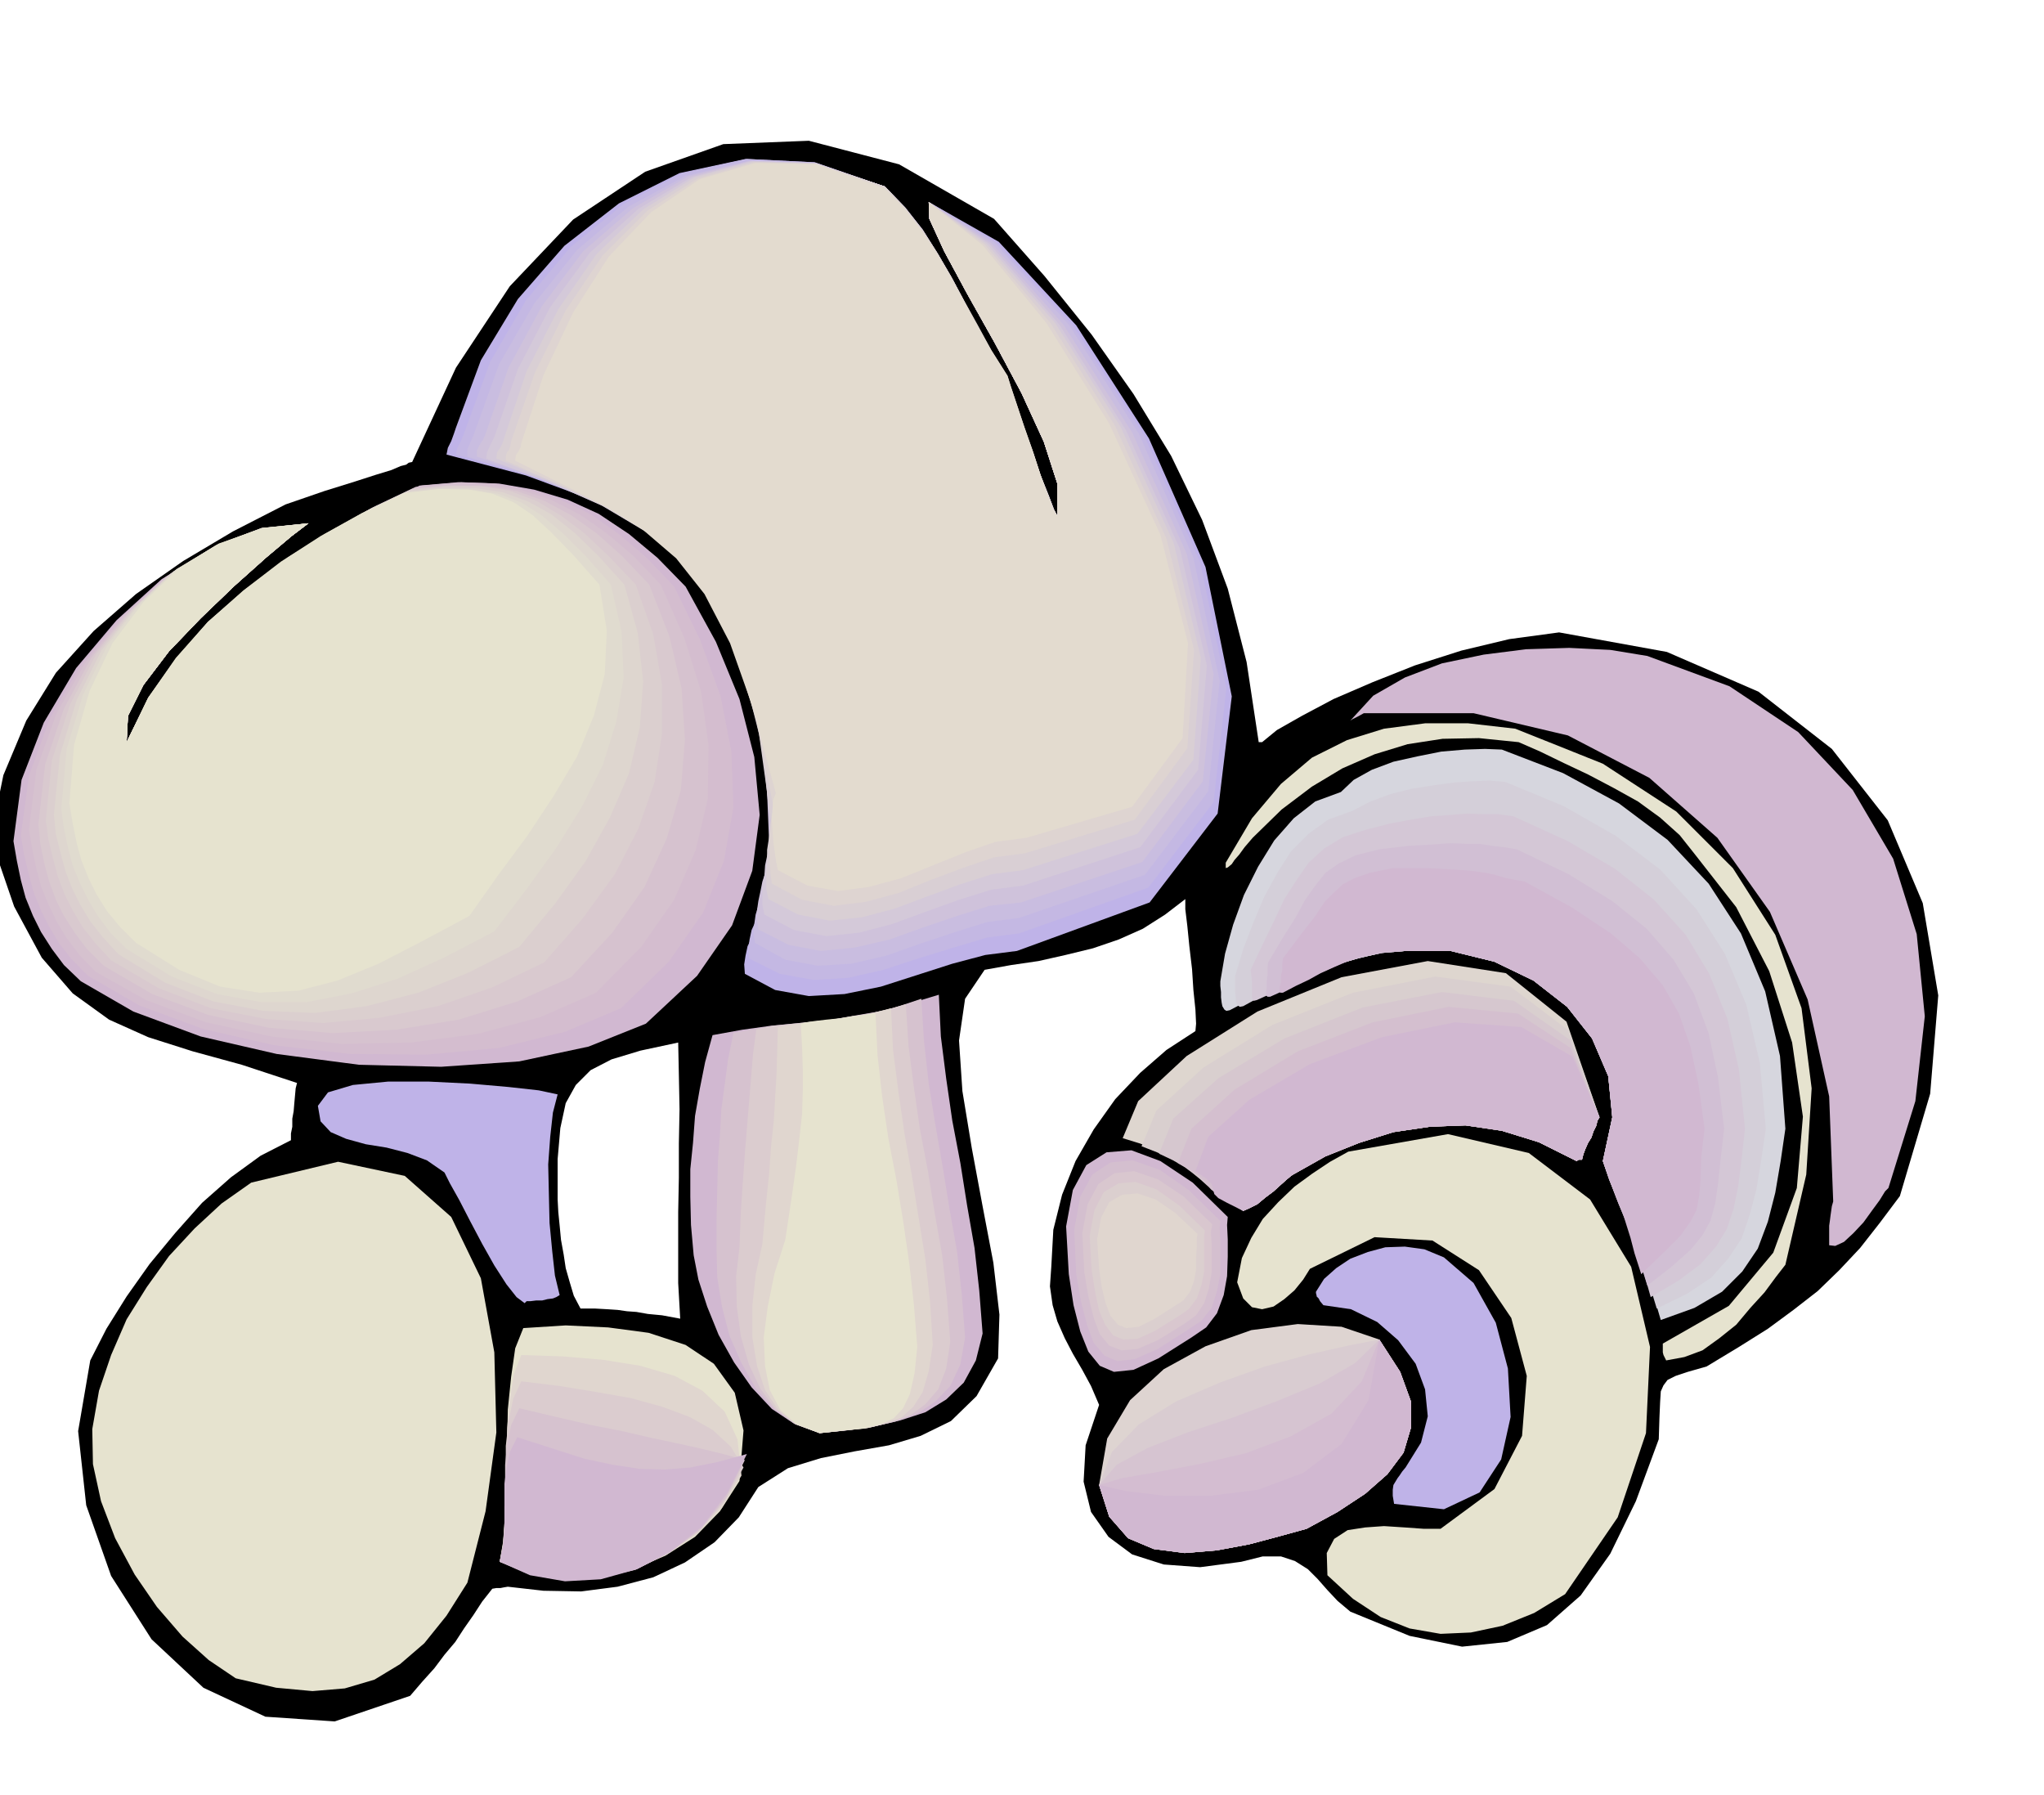
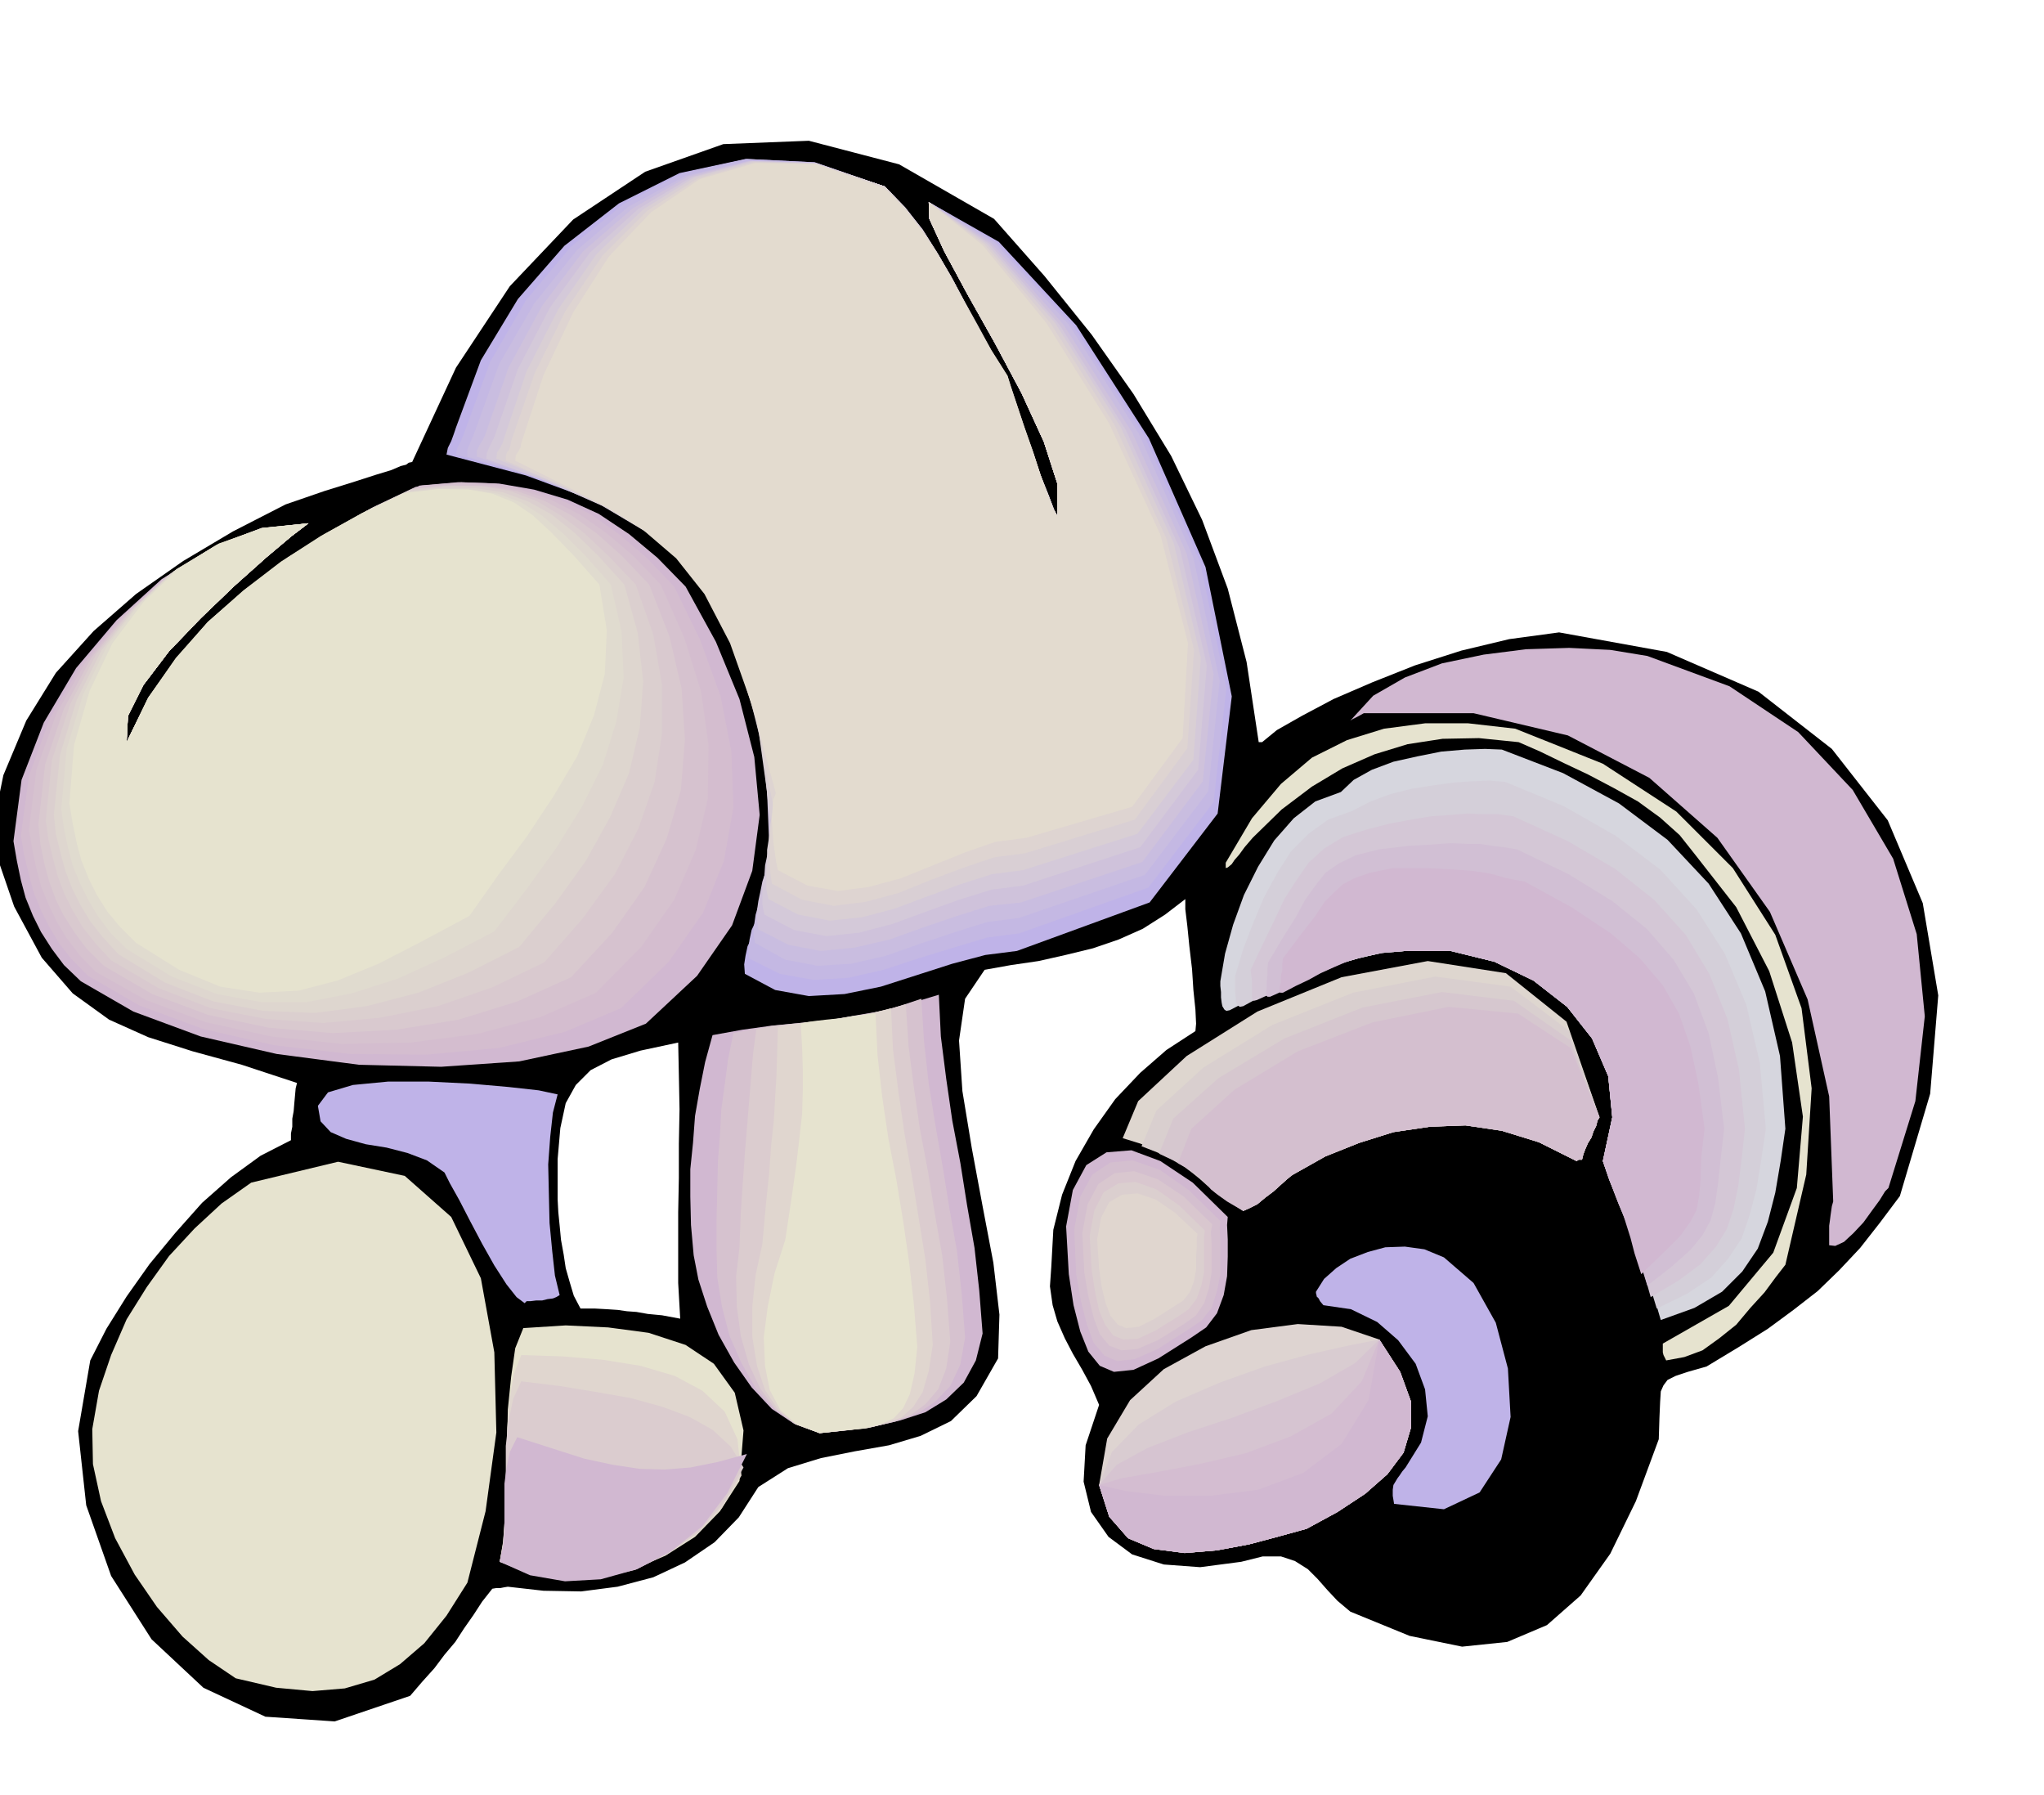
<svg xmlns="http://www.w3.org/2000/svg" width="490.455" height="430.574" fill-rule="evenodd" stroke-linecap="round" preserveAspectRatio="none" viewBox="0 0 3035 2665">
  <style>.pen1{stroke:none}.brush2{fill:#d1b8d1}.brush4{fill:#d6c2cf}.brush6{fill:#dbcfcf}.brush7{fill:#ded6cf}.brush9{fill:#e6e3cf}.brush10{fill:#bfb3e8}.brush11{fill:#e0d6cf}.brush12{fill:#dbcccf}.brush18{fill:#ded4d1}.brush20{fill:#d4bfcf}</style>
  <path d="m-14 1244 19-93 34-81 44-71 56-62 63-55 70-49 74-44 78-40 58-20 45-14 31-10 23-7 14-6 8-2 4-3 5-1 65-140 80-121 94-99 107-71 116-41 127-5 134 35 141 81 75 85 70 87 62 88 56 92 46 95 38 102 28 109 18 119h5l22-18 37-21 47-25 58-25 63-25 69-22 71-17 74-10 160 29 136 59 109 85 83 106 52 123 23 137-12 146-45 152-30 40-29 37-31 33-32 31-36 28-38 28-43 27-48 29-28 8-18 6-12 6-6 8-4 9-1 16-1 23-1 32-34 92-38 78-44 62-50 44-59 25-67 7-78-16-88-36-19-16-15-16-15-17-14-14-19-12-21-7h-27l-32 8-61 8-54-4-47-15-35-26-26-37-11-45 3-54 20-60-12-28-13-24-14-24-12-23-11-25-7-24-4-28 2-29 3-55 13-52 20-50 27-47 32-45 37-39 39-34 43-28 1-11-1-21-3-29-2-31-4-34-3-30-3-25v-15l-30 23-33 21-36 16-38 13-41 10-40 9-41 6-39 7-29 43-9 62 5 75 14 85 16 86 16 84 9 77-2 65-32 56-38 37-45 22-47 14-51 9-50 10-49 15-44 28-29 45-36 37-44 30-47 22-53 14-54 7-56-1-53-6-6 1-5 1h-6l-6 1-15 19-13 20-14 20-13 20-16 19-15 20-18 20-18 21-112 38-103-7-92-43-77-72-60-94-37-105-12-110 18-105 24-47 30-48 34-48 38-46 40-45 43-38 44-32 45-23v-10l2-10v-12l2-11 1-12 1-11 1-11 2-8-82-27-73-20-66-21-58-26-54-39-46-53-41-76-35-102zm842 537 1 19 2 20 2 21 4 22 3 20 6 21 6 20 10 19h22l18 1 15 1 14 2 14 1 17 3 21 2 27 5-3-53v-105l1-51v-51l1-51-1-51-1-48-56 12-43 13-31 16-22 22-15 27-8 37-4 46v60z" class="pen1" style="fill:#000" />
  <path d="m20 1249 12-91 33-85 48-81 60-71 67-61 73-45 73-29 72-9-25 19-38 32-47 42-50 48-47 49-38 50-23 46-2 39 33-66 44-60 51-56 58-49 60-46 64-39 64-35 64-30 59-5 56 2 52 9 50 15 46 21 45 30 42 35 42 43 45 82 35 85 22 86 8 86-11 83-30 81-52 75-76 71-85 34-103 22-116 8-122-3-122-16-113-26-100-37-78-45-25-24-18-24-16-25-12-24-11-27-7-26-6-29-5-29z" class="pen1 brush2" />
  <path d="m31 1241 12-89 31-85 46-79 58-70 65-59 72-45 72-28 71-9-25 19-38 32-47 42-50 48-47 49-38 50-23 46-2 39 33-66 44-60 50-56 57-49 60-46 64-39 63-35 64-30 57-5 55 2 49 9 48 15 44 21 43 30 41 35 41 43 39 80 30 83 16 82 3 83-14 79-31 77-51 73-71 69-83 35-98 24-108 10-113-1-113-13-105-24-95-35-76-44-24-24-19-24-15-25-12-24-11-27-7-26-7-29-5-29z" class="pen1" style="fill:#d4bdcf" />
  <path d="m43 1232 11-89 30-84 44-77 56-68 63-58 69-43 71-28 71-8-25 19-38 32-47 42-50 48-47 49-38 50-23 46-2 39 33-66 43-60 50-55 56-48 59-46 63-39 62-35 63-30 58-5 52 2 48 8 45 15 41 21 40 28 40 34 40 42 35 79 25 80 11 79-1 80-18 76-32 74-49 70-67 68-82 36-93 25-100 13-103 2-104-11-97-21-89-33-75-42-24-25-19-25-15-25-12-25-11-27-7-26-6-29-5-29z" class="pen1 brush4" />
  <path d="m57 1224 10-89 28-83 41-76 54-66 61-56 67-42 70-27 70-8-25 19-38 32-47 42-50 48-47 49-38 50-23 46-2 39 33-66 42-60 50-55 56-48 58-45 62-38 62-35 63-29 57-5 51 1 45 7 42 15 39 21 38 27 38 34 40 42 30 77 18 77 5 76-6 75-21 72-33 72-48 68-61 66-80 36-87 27-93 15-94 5-95-8-90-19-83-31-72-42-25-25-18-24-16-25-12-24-10-27-7-26-6-29-3-30z" class="pen1" style="fill:#d9c9cf" />
  <path d="m68 1218 9-89 27-83 39-75 52-65 59-55 66-41 68-26 70-7-25 19-38 32-47 42-50 48-47 49-38 50-23 46-2 39 33-66 42-59 49-55 55-48 58-44 61-39 63-35 63-30 54-5 49 1 42 7 40 15 35 21 36 27 36 34 40 42 26 74 13 75v72l-11 72-24 69-35 68-48 66-57 65-77 37-81 28-85 17-85 8-85-6-82-16-78-30-70-41-23-25-19-24-15-25-12-24-10-26-7-26-7-29-4-29z" class="pen1 brush6" />
  <path d="m80 1210 9-89 25-82 37-74 50-63 57-54 64-39 67-25 69-7-25 19-38 32-47 42-50 48-47 49-38 50-23 46-2 39 32-66 42-59 48-54 55-47 57-44 60-39 62-34 62-30 54-5 47 1 40 6 38 14 34 19 34 27 35 34 39 43 20 72 8 72-5 68-16 68-28 65-36 65-46 64-53 64-75 38-75 30-77 20-76 10-77-3-74-14-72-28-69-42-23-25-19-24-15-25-12-24-10-26-7-26-7-28-3-29z" class="pen1 brush7" />
  <path d="m91 1201 8-89 24-80 36-73 48-62 55-52 62-37 65-24 69-7-25 19-38 32-47 42-50 48-47 49-38 50-23 46-2 39 32-66 42-59 47-54 54-47 57-43 60-38 61-34 62-29 53-6 46 1 37 6 35 13 30 19 32 27 33 33 38 43 16 70 3 68-11 66-20 64-31 62-38 61-44 61-48 63-73 38-70 32-69 22-67 13h-67l-66-12-67-26-67-41-24-24-18-24-15-25-12-24-11-27-7-26-6-29-4-29z" class="pen1" style="fill:#e0dbcf" />
  <path d="m103 1193 7-87 23-80 34-71 46-61 52-50 60-37 65-23 68-7-25 19-38 32-47 42-50 48-47 49-38 50-23 46-2 39 32-66 41-59 47-53 53-47 56-43 59-38 61-34 63-30 52-6 44 1 35 6 32 13 28 19 29 27 32 33 38 43 11 68-3 65-16 61-25 61-35 59-39 59-43 58-43 61-71 38-64 33-61 25-58 15-58 3-58-9-61-25-64-40-24-24-19-23-15-24-12-24-11-27-7-26-6-29-5-30zm34 929 10-57 18-53 23-53 30-48 33-46 38-41 40-37 44-31 129-31 99 21 69 61 44 91 20 110 3 119-16 117-27 106-31 49-33 41-36 31-38 23-44 13-48 4-54-5-60-14-40-27-39-35-38-44-33-48-29-54-21-55-12-55-1-52z" class="pen1 brush9" />
  <path d="m472 1642 15-20 37-11 52-5h61l61 3 57 5 45 5 28 6-7 27-4 36-3 41 1 44 1 43 4 42 4 36 7 29-5 3-5 2-8 1-8 2h-9l-8 1h-6l-3 3-12-9-15-19-18-28-18-32-18-34-16-31-14-25-8-16-26-18-29-11-31-8-31-5-29-8-23-10-15-16-4-23z" class="pen1 brush10" />
  <path d="m777 1972 63-4 63 3 60 8 55 18 42 28 31 43 13 56-6 75-29 45-37 38-44 28-48 20-52 10-51 2-50-7-45-16 5-30 3-40 1-50 2-52 1-54 5-49 6-42 12-30z" class="pen1 brush9" />
  <path d="m774 2012 61 2 60 5 56 9 51 15 41 22 33 31 19 41 6 54-29 48-37 39-45 30-49 22-52 11-52 2-50-8-45-16 5-28 3-36 1-43 1-45 1-47 4-43 6-37 11-28z" class="pen1 brush11" />
  <path d="m774 2051 57 7 55 9 51 9 47 13 40 15 34 19 27 25 19 31-29 52-37 43-46 33-49 24-53 12-52 3-51-9-45-18 5-26 2-32 1-36 1-38v-40l4-36 7-34 12-26z" class="pen1 brush12" />
-   <path d="m771 2091 55 13 52 12 46 9 43 10 38 8 36 8 33 8 32 9-28 56-37 46-46 35-50 25-53 13-53 4-52-9-45-19 5-25 2-27v-30l1-30v-32l3-31 6-28 12-25z" class="pen1 brush4" />
  <path d="m768 2134 53 17 47 15 42 9 40 6 37 1 38-3 40-8 44-12-29 58-37 49-46 37-51 27-54 15-53 3-52-9-45-20 5-23 2-22v-71l3-23 5-24 11-22z" class="pen1 brush2" />
  <path d="m677 635 37-100 55-91 69-79 81-63 90-45 98-21 102 5 105 36 28 31 26 34 22 35 22 36 19 36 20 38 21 37 24 37 5 17 9 27 11 33 13 36 11 33 12 29 8 21 5 9v-48l-20-62-33-72-40-75-41-73-34-63-22-48-1-25 104 59 115 124 108 168 84 191 39 192-21 174-101 132-197 72-47 6-49 13-53 17-53 17-54 11-53 3-50-9-45-24-1-14 2-13 3-14 6-12 6-14 6-12 5-12 5-9 12-162-11-132-34-107-54-83-74-66-90-51-106-39-118-31 2-10 5-10 4-11 3-9z" class="pen1 brush10" />
  <path d="m691 638 37-101 53-91 66-79 79-64 88-46 95-21 101 5 104 36 28 31 26 33 22 35 22 36 19 36 20 38 21 37 24 38 5 16 9 27 11 33 13 36 11 33 12 30 8 21 5 9v-48l-20-62-33-72-40-75-41-73-34-63-22-48-1-25 100 59 113 123 107 165 83 188 39 187-19 169-97 127-192 68-47 6-50 15-52 16-52 17-53 12-51 3-50-9-46-23-1-14 2-14 3-14 6-13 4-14 5-12 5-12 5-9 6-157-14-126-35-102-53-79-71-63-85-48-100-39-112-32 2-10 5-9 4-10 3-8z" class="pen1" style="fill:#c4b8e3" />
  <path d="m705 641 36-100 52-90 64-80 76-64 85-46 93-22 99 3 104 35 30 31 26 33 22 35 21 36 19 36 20 38 20 37 24 38 5 16 9 27 11 33 13 36 11 33 12 30 8 21 5 9v-48l-20-62-33-72-40-75-41-73-34-63-22-48-1-25 97 60 111 122 104 162 81 184 39 183-17 164-94 124-187 64-47 6-48 15-51 17-51 18-52 12-50 3-48-9-45-25-2-14 1-14 2-14 4-13 4-14 5-12 4-12 4-9v-152l-18-122-36-97-50-75-67-60-80-45-93-37-105-32v-11l4-9 4-9 3-8z" class="pen1" style="fill:#c9bde0" />
  <path d="m720 647 35-101 50-92 61-81 74-64 82-47 91-23 97 3 104 35 30 31 26 33 22 35 21 36 19 36 20 38 20 37 24 38 5 16 9 27 11 33 13 36 11 33 12 30 8 21 5 9v-48l-20-62-33-72-40-75-41-73-34-63-22-48-1-25 93 61 107 121 102 160 81 180 40 179-16 159-90 120-180 60-47 5-48 15-50 17-50 18-52 12-50 5-48-9-45-23-2-14v-14l2-14 3-14 3-15 4-12 3-12 4-10-6-147-21-116-36-92-49-71-63-56-75-43-87-38-98-34v-9l4-8 5-8 3-6z" class="pen1" style="fill:#cfc2db" />
  <path d="m734 649 35-101 48-92 59-81 72-65 79-47 89-24 95 3 103 35 30 31 26 33 22 35 21 36 19 36 20 38 20 37 24 38 5 16 9 27 11 33 13 36 11 33 12 30 8 21 5 9v-48l-20-62-33-72-40-75-41-73-34-63-22-48-1-25 90 62 104 120 99 157 80 176 40 173-13 155-86 115-174 57-47 6-48 15-50 18-49 18-50 13-48 5-48-9-44-23-3-15v-29l3-14 1-15 3-14 3-12 4-10-14-141-25-111-37-87-47-66-60-52-69-41-81-36-91-34 1-9 4-9 4-8 3-6z" class="pen1" style="fill:#d4c9d9" />
  <path d="m748 652 34-101 47-92 57-82 69-66 77-48 86-23 94 3 102 34 30 32 26 33 22 34 21 36 19 36 20 37 20 37 24 39 5 15 9 27 11 33 13 36 11 33 12 30 8 21 5 10v-48l-20-62-33-72-40-75-41-73-34-63-22-48-1-25 86 62 102 118 97 154 79 173 40 170-11 151-83 110-170 54-46 6-47 15-49 18-48 18-49 13-48 5-47-9-44-23-3-14v-29l1-15v-15l2-13 2-13 3-9-19-137-27-107-37-82-45-62-56-49-65-39-76-35-84-35 1-9 4-6 4-7 2-7z" class="pen1" style="fill:#d9cfd4" />
  <path d="m759 655 35-101 46-93 55-82 66-66 75-48 84-24 92 2 102 34 30 32 26 33 22 34 21 36 19 35 20 36 20 37 24 38 5 16 9 27 11 33 13 37 11 34 11 30 8 21 6 10v-48l-20-62-33-72-40-75-41-73-34-63-22-48-1-25 83 63 98 117 95 151 77 169 41 165-10 146-78 106-163 50-46 6-47 16-48 18-47 19-48 13-48 6-47-9-45-24-2-15-1-14v-45l1-14 2-13 3-10-26-131-31-101-37-77-44-58-52-45-60-36-70-34-78-35v-6l1-4 1-3 3-3 2-7 1-6z" class="pen1 brush18" />
  <path d="m774 658 33-101 44-93 53-83 63-66 72-49 83-24 91 2 101 36 30 30 25 33 22 33 21 36 19 35 20 36 21 37 24 38 5 16 9 27 11 33 13 37 11 34 11 30 8 21 6 10v-48l-20-62-33-72-40-75-41-73-34-63-22-48-1-25 80 64 95 116 93 149 76 165 41 161-8 141-75 102-157 46-46 6-46 16-47 19-47 19-48 13-46 6-45-8-44-23-3-15-2-14-2-16-1-15-1-16 1-14 1-14 4-10-34-127-34-96-38-73-42-53-49-42-54-34-64-33-72-36 1-8 4-6 3-6 1-6z" class="pen1" style="fill:#e3dbcf" />
  <path d="m1030 1864-4-45-1-42v-41l4-39 3-40 7-40 8-40 11-40 44-8 43-6 42-4 42-4 40-7 41-7 41-11 43-13 3 62 8 63 9 62 12 63 10 63 11 63 7 63 5 64-10 40-18 33-26 25-31 19-37 12-39 9-41 6-40 4-38-14-33-22-30-32-26-37-23-41-17-42-13-40-7-36z" class="pen1 brush2" />
  <path d="M1064 1858v-49l1-43 1-42 3-38 2-38 5-37 5-38 8-39 35-7 36-4 36-4 37-3 34-6 35-6 33-10 33-11 4 63 7 63 10 62 11 63 10 62 11 62 7 63 5 65-7 40-15 32-22 23-27 18-33 12-35 8-39 5-38 4-37-14-31-22-27-31-21-37-18-41-11-43-7-43-1-39z" class="pen1 brush4" />
  <path d="m1098 1852 2-52 3-45 3-42 3-37 3-37 3-36 3-37 5-38 25-5 29-3 29-3 31-3 29-5 29-5 26-6 24-7 4 62 8 62 9 62 12 63 10 62 11 62 7 63 5 65-6 40-12 31-19 22-23 17-29 10-31 8-36 4-38 4-36-13-29-22-23-31-17-36-12-42-6-44-1-45 5-43z" class="pen1 brush12" />
  <path d="m1132 1847 5-56 5-48 3-42 4-37 2-35 2-33 1-35 1-36 17-3 21-3 24-3 26-3 23-4 23-3 19-5 15-4 3 62 8 62 9 62 11 63 10 62 10 62 7 63 4 64-6 39-9 31-14 22-18 16-24 9-28 7-33 3-36 4-35-13-26-21-20-30-12-36-7-43v-45l5-47 10-46z" class="pen1 brush11" />
  <path d="m1166 1841 9-60 7-49 5-42 4-36 1-34v-32l-1-33-2-35 7-2 14-2 17-2 20-2 18-3 17-2 12-2h6l3 62 7 62 9 61 12 62 10 61 9 62 7 62 5 63-4 39-7 31-10 21-14 15-20 9-24 6-30 3-36 4-34-13-24-21-16-30-7-35-2-43 6-46 10-49 16-50z" class="pen1 brush9" />
  <path d="m1587 1892-4-71 10-54 20-37 30-19 37-3 43 16 48 32 52 51-1 12 1 21v26l-1 29-5 28-10 27-16 21-22 15-49 31-37 17-29 3-21-9-17-21-12-30-10-39-7-46z" class="pen1 brush2" />
  <path d="m1598 1892-3-66 9-49 18-33 27-18 33-3 40 14 43 30 47 46-1 10 1 19v50l-5 25-8 25-15 19-21 14-44 28-34 15-26 3-19-8-16-19-10-27-9-35-7-40z" class="pen1 brush20" />
  <path d="m1610 1889-3-58 8-43 16-30 24-16 29-3 35 12 39 26 42 41-2 11 1 17v44l-4 23-7 22-12 18-18 13-39 24-30 13-24 2-18-7-14-17-9-24-8-32-6-36z" class="pen1" style="fill:#d9c7cf" />
  <path d="m1621 1886-3-51 7-38 14-27 22-13 25-2 31 11 34 24 38 37-1 8v53l-4 20-7 20-12 16-16 11-34 21-26 12-21 1-15-6-12-16-9-21-6-28-5-32z" class="pen1 brush6" />
  <path d="m1632 1884-3-44 6-32 12-23 19-11 23-2 27 9 29 20 33 31-1 7v12l-1 16v18l-3 17-6 16-10 13-14 9-30 19-22 11-19 2-12-5-11-13-7-18-6-24-4-28z" class="pen1 brush11" />
  <path d="m1632 2205 12-69 34-57 50-46 62-34 68-24 69-9 65 4 56 19 31 48 16 44v39l-11 37-24 32-33 29-41 27-46 25-40 11-45 12-48 9-48 4-46-6-38-16-28-32-15-47z" class="pen1 brush18" />
  <path d="m1632 2205 19-49 40-41 55-34 65-28 67-24 66-18 58-13 46-9 31 48 16 44v39l-11 37-24 32-33 29-41 27-46 25-40 11-45 12-48 9-48 4-46-6-38-16-28-32-15-47z" class="pen1" style="fill:#d9ccd1" />
  <path d="m1632 2205 26-30 46-25 59-23 67-22 67-25 63-26 52-30 36-35 31 48 16 44v39l-11 37-24 32-33 29-41 27-46 25-40 11-45 12-48 9-48 4-46-6-38-16-28-32-15-47z" class="pen1" style="fill:#d6c4d1" />
  <path d="m1632 2205 33-10 52-9 63-12 69-16 67-25 61-34 45-48 26-62 31 48 16 44v39l-11 37-24 32-33 29-41 27-46 25-40 11-45 12-48 9-48 4-46-6-38-16-28-32-15-47z" class="pen1" style="fill:#d4bdd1" />
  <path d="m1632 2205 40 9 58 7h67l71-9 67-25 57-43 40-65 16-90 31 48 16 44v39l-11 37-24 32-33 29-41 27-46 25-40 11-45 12-48 9-48 4-46-6-38-16-28-32-15-47z" class="pen1 brush2" />
  <path d="m2375 1659-3 5-2 8-4 8-3 9-5 8-4 9-3 8-2 8h-5l-3 2-56-28-55-17-54-8-53 2-54 8-51 16-50 20-48 27-3 2-6 5-9 8-11 10-12 9-12 10-12 6-9 4-24-19-21-17-21-16-19-13-22-13-21-12-25-10-26-8 23-55 72-67 105-66 125-51 128-24 116 18 90 72 49 142z" class="pen1 brush7" />
  <path d="m2375 1659-3 5-2 8-4 8-3 9-5 8-4 9-3 8-2 8h-5l-3 2-56-28-55-17-54-8-53 2-54 8-51 16-50 20-48 27-3 2-6 5-9 8-11 10-12 9-12 10-12 6-9 4-24-18-19-14-17-14-15-11-16-12-17-9-20-9-23-9 22-53 70-64 102-63 120-48 122-24 112 15 86 65 46 129z" class="pen1" style="fill:#d9cfcf" />
  <path d="m2375 1659-3 5-2 8-4 8-3 9-5 8-4 9-3 8-2 8h-5l-3 2-56-28-55-17-54-8-53 2-54 8-51 16-50 20-48 27-3 2-6 5-9 8-11 10-12 9-12 10-12 6-9 4-24-15-17-12-13-11-10-9-11-9-12-9-17-10-21-10 21-52 67-60 98-59 116-46 118-23 107 13 83 58 44 115z" class="pen1" style="fill:#d6c7cf" />
  <path d="m2375 1659-3 5-2 8-4 8-3 9-5 8-4 9-3 8-2 8h-5l-3 2-56-28-55-17-54-8-53 2-54 8-51 16-50 20-48 27-3 2-6 5-9 8-11 10-12 9-12 10-12 6-9 4-24-14-14-10-10-8-5-6-6-7-7-7-13-9-18-10 20-51 64-58 94-57 111-43 113-23 103 10 78 51 43 103z" class="pen1 brush20" />
-   <path d="m2375 1659-3 5-2 8-4 8-3 9-5 8-4 9-3 8-2 8h-5l-3 2-56-28-55-17-54-8-53 2-54 8-51 16-50 20-48 27-3 2-6 5-9 8-11 10-12 9-12 10-12 6-9 4-24-12-13-7-6-6-1-4-1-5-2-6-8-8-16-11 19-51 61-55 90-53 107-40 108-22 99 7 76 44 40 90z" class="pen1 brush2" />
-   <path d="m1837 1904 7-36 14-30 17-28 23-25 24-23 26-19 27-18 27-15 148-26 120 28 91 69 61 100 28 119-6 128-42 125-78 114-46 28-47 19-47 10-45 2-46-8-43-17-41-27-38-35-1-33 11-21 20-13 26-4 28-2 31 2 28 2h25l80-59 41-79 7-89-23-86-48-71-69-44-86-5-96 47-10 16-13 16-15 13-16 11-17 4-15-3-13-13-9-24z" class="pen1 brush9" />
  <path d="m1812 1457 7-41 12-43 16-44 21-42 24-39 29-33 32-25 38-14 19-18 27-15 32-12 36-8 35-7 35-3 30-1 25 1 91 35 83 45 72 54 61 65 48 74 36 86 22 96 8 108-7 48-8 47-11 43-15 40-23 34-30 30-41 24-50 18-10-34-10-31-11-30-10-28-12-28-11-28-12-28-10-29 14-65-6-61-24-56-37-47-50-39-58-28-65-16h-67l-37 3-37 9-37 11-36 14-35 13-31 14-27 13-21 11-5 1-3-2-3-5-1-5-1-8v-8l-1-9v-7z" class="pen1" style="fill:#d6d6de" />
  <path d="m1834 1449 12-40 15-39 16-38 19-35 21-33 26-26 29-21 36-13 27-14 30-11 32-8 32-5 29-4 29-2 25-1 23 2 87 36 77 44 66 50 54 59 42 66 32 76 20 86 9 98-7 47-7 43-10 38-12 35-20 30-25 28-36 24-45 22-10-33-10-29-10-28-9-24-11-25-10-25-10-27-10-28 14-65-6-61-24-56-37-47-50-39-58-28-65-16h-67l-36 3-34 8-35 10-32 13-31 12-28 13-25 12-20 11-5 1-3-2-3-5v-6l-1-9v-24z" class="pen1" style="fill:#d4cfd9" />
  <path d="m1857 1440 18-38 17-35 15-32 18-28 18-26 23-21 28-17 34-11 35-9 32-6 30-5 29-2 25-2 24 1h22l22 3 81 37 70 41 58 46 47 52 35 58 27 67 17 75 9 88-5 45-5 40-7 34-10 30-16 26-23 26-32 24-42 25-9-32-8-27-8-25-8-22-10-22-9-22-10-25-9-27 14-65-6-61-24-56-37-47-50-39-58-28-65-16h-67l-35 3-32 7-31 9-28 12-27 11-24 11-24 11-20 9-4 1-2-1-1-5v-23l-1-9-1-8z" class="pen1" style="fill:#d4c7d6" />
  <path d="m1883 1429 22-37 19-30 14-26 15-21 15-19 20-14 25-12 35-9 43-5 35-2 28-2 24 1h19l19 3 17 2 19 3 77 37 65 40 51 41 40 46 30 50 22 59 14 66 9 76-5 44-4 37-4 29-7 26-12 22-18 22-27 24-37 29-10-32-8-25-8-22-6-18-8-20-8-19-9-23-9-26 14-65-6-61-24-56-37-47-50-39-58-28-65-16h-67l-34 3-30 6-28 8-24 11-23 10-21 11-21 10-20 9h-4l-2-2v-6l1-7v-9l1-9v-10l1-8z" class="pen1" style="fill:#d1bfd4" />
  <path d="m1905 1423 27-36 21-27 14-21 14-14 13-12 17-9 23-8 34-7h51l39 2 27 2 21 3 14 3 13 4 14 3 17 3 71 39 57 38 43 37 34 40 24 42 17 49 12 56 9 66-5 43-1 33-2 24-4 21-9 17-15 21-24 24-34 33-10-31-6-23-6-19-5-16-7-16-6-16-8-21-9-26 14-65-6-61-24-56-37-47-50-39-58-28-65-16h-67l-34 2-27 6-24 7-21 9-20 9-18 10-19 9-19 10h-4l-1-2v-6l2-7v-10l2-9v-9l1-8z" class="pen1 brush2" />
  <path d="m1820 1281 39-66 43-51 46-39 52-26 55-17 61-8h64l70 8 130 52 109 71 84 84 63 99 39 109 15 119-8 128-31 134-14 18-17 23-21 23-21 25-25 20-25 18-27 10-27 5-4-8-1-4v-13l98-56 66-79 35-96 9-106-16-110-34-106-49-95-61-78-23-29-29-26-33-24-36-20-38-20-36-17-35-17-32-14-59-6-54 1-52 8-49 15-48 21-45 27-45 34-43 42-12 14-8 11-7 8-4 6-6 5-3 1v-8z" class="pen1 brush9" />
  <path d="m1954 1918 12-19 18-16 21-14 26-10 26-7 29-1 29 4 29 12 44 38 33 59 18 68 4 72-14 63-32 49-53 25-74-8-2-12v-9l1-7 3-5 3-5 3-4 4-6 5-6 23-37 10-39-4-40-14-38-26-35-31-27-39-19-41-6-5-6-2-4-3-3v-1l-1-4v-2z" class="pen1 brush10" />
  <path d="m2005 1070 34-37 47-27 55-21 62-13 63-8 64-2 61 3 55 9 122 45 102 68 81 86 60 102 35 112 12 122-14 126-40 129-5 5-8 13-11 15-13 18-15 16-14 13-13 6-9-1v-29l1-7 1-8 1-7 1-7 2-7-6-156-32-144-56-130-78-110-101-89-121-63-140-33h-163l-9 5-8 4-3 2z" class="pen1 brush2" />
</svg>